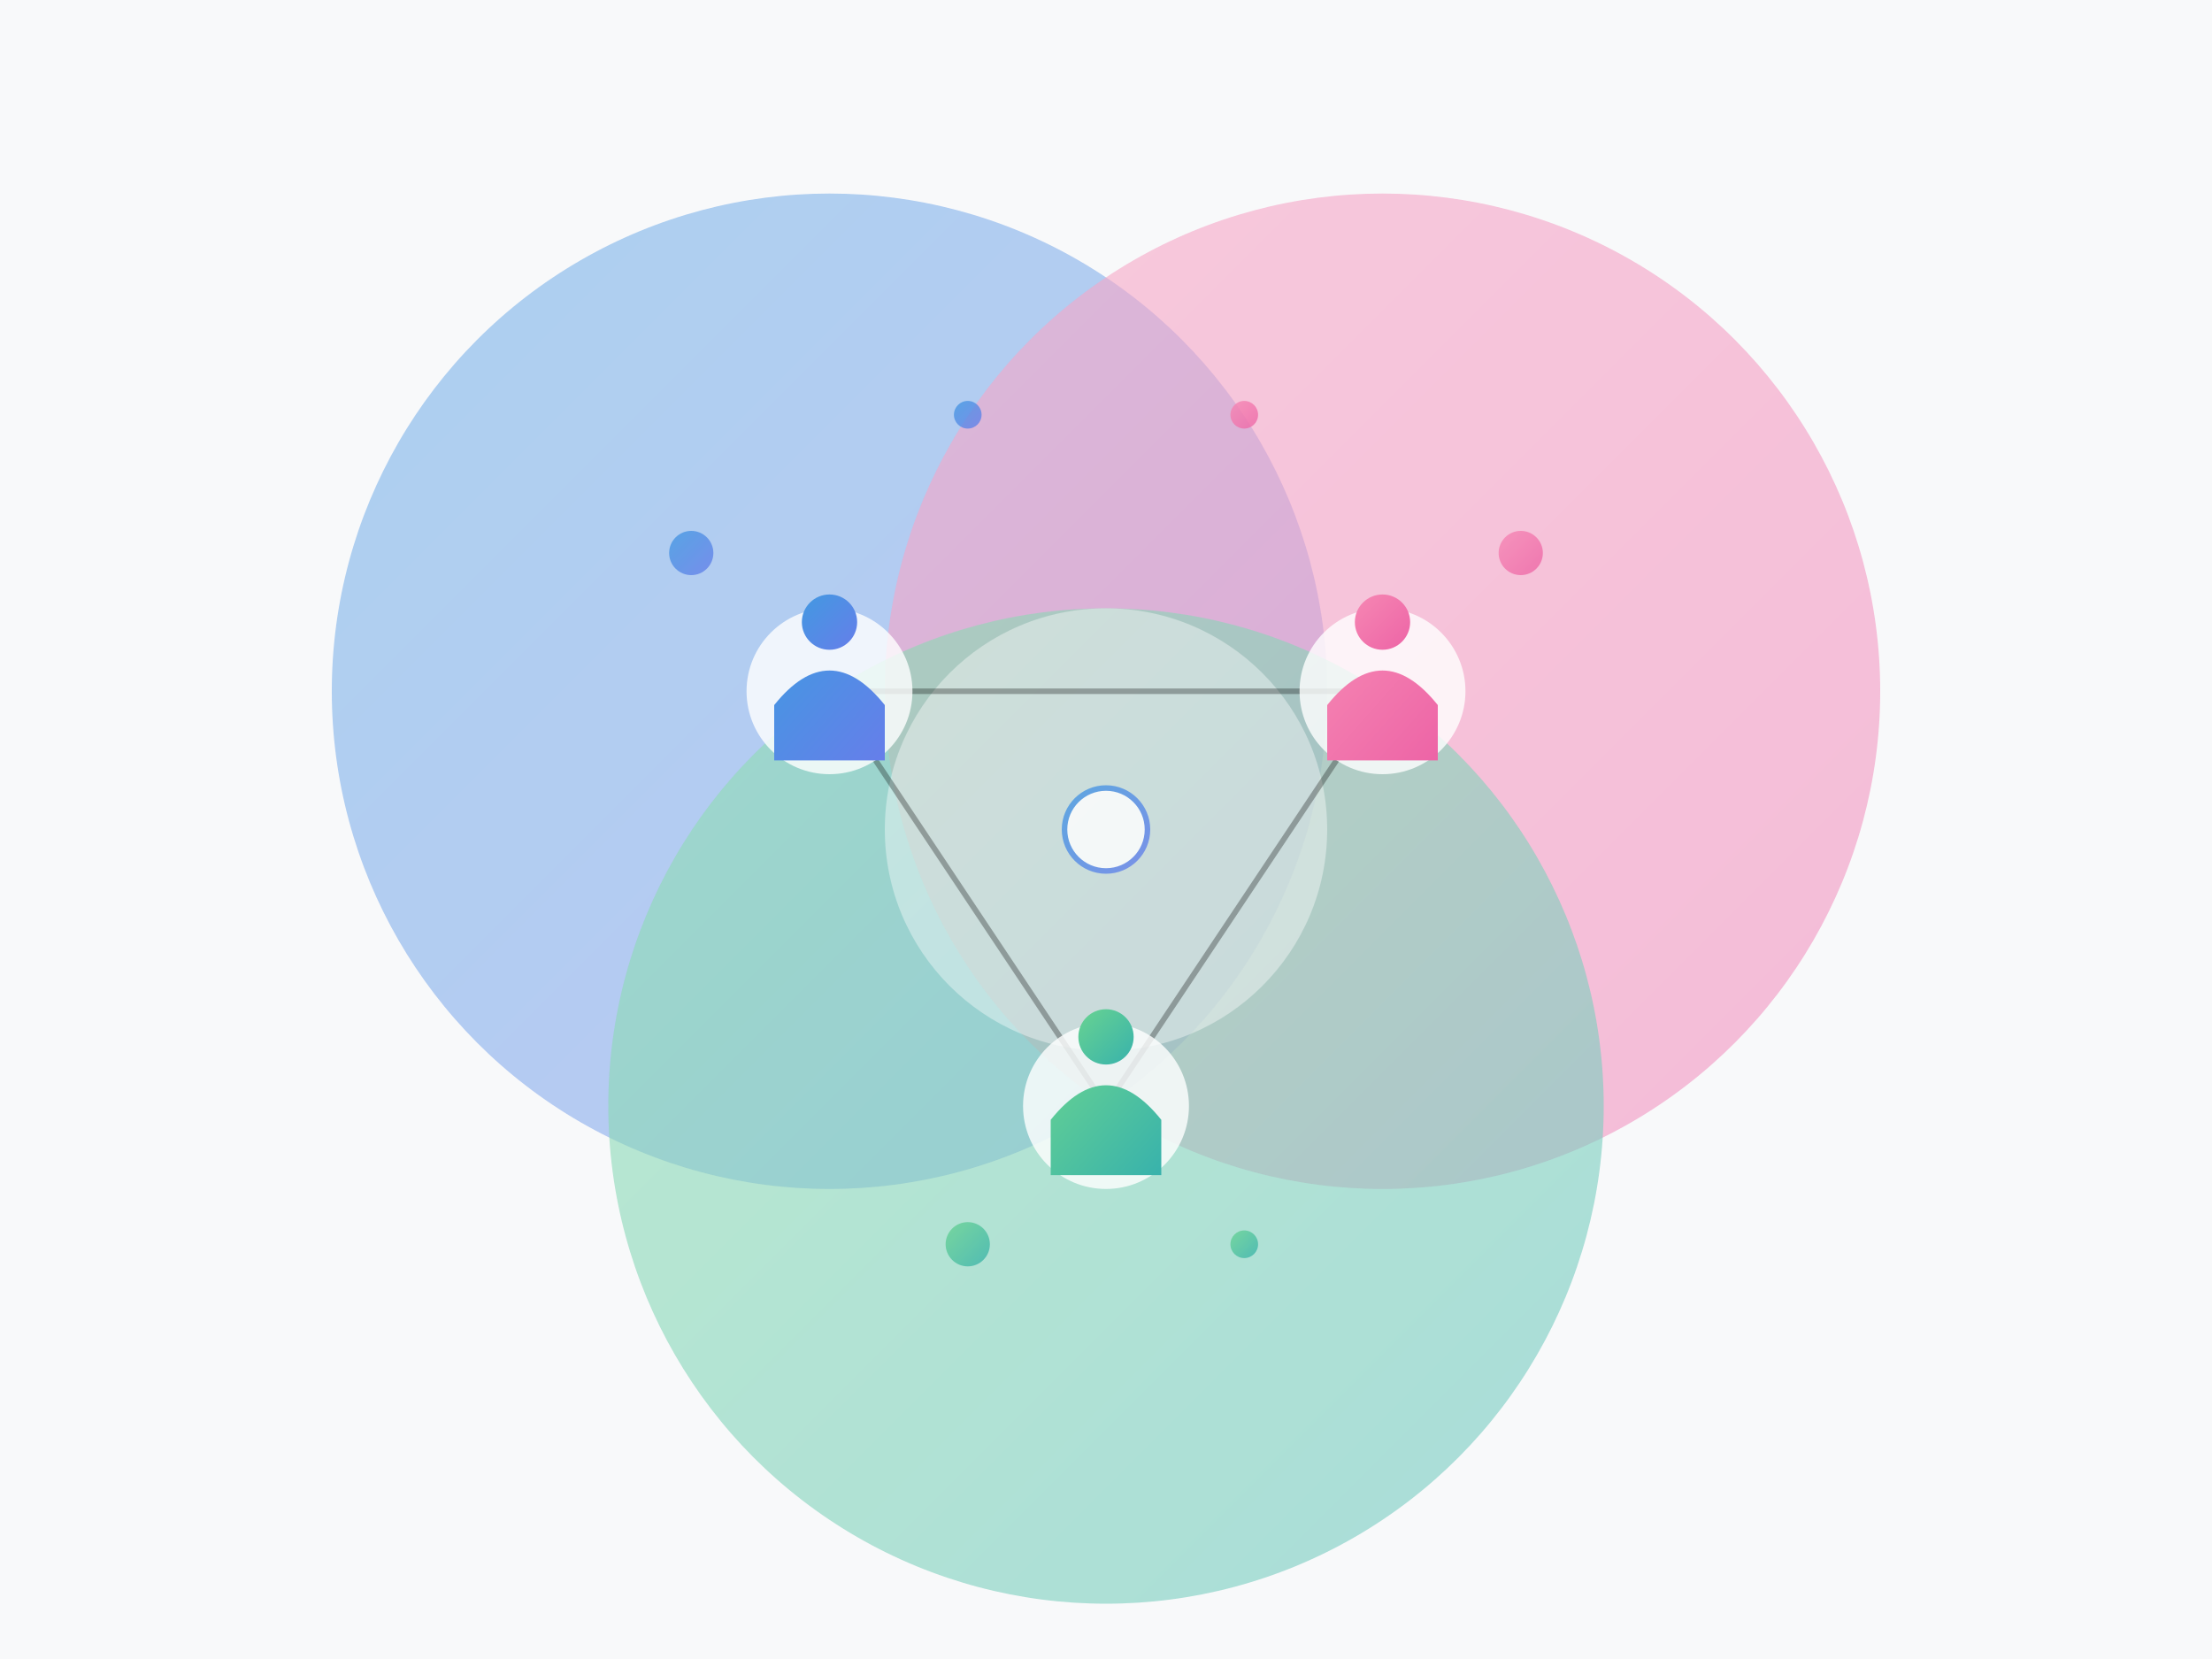
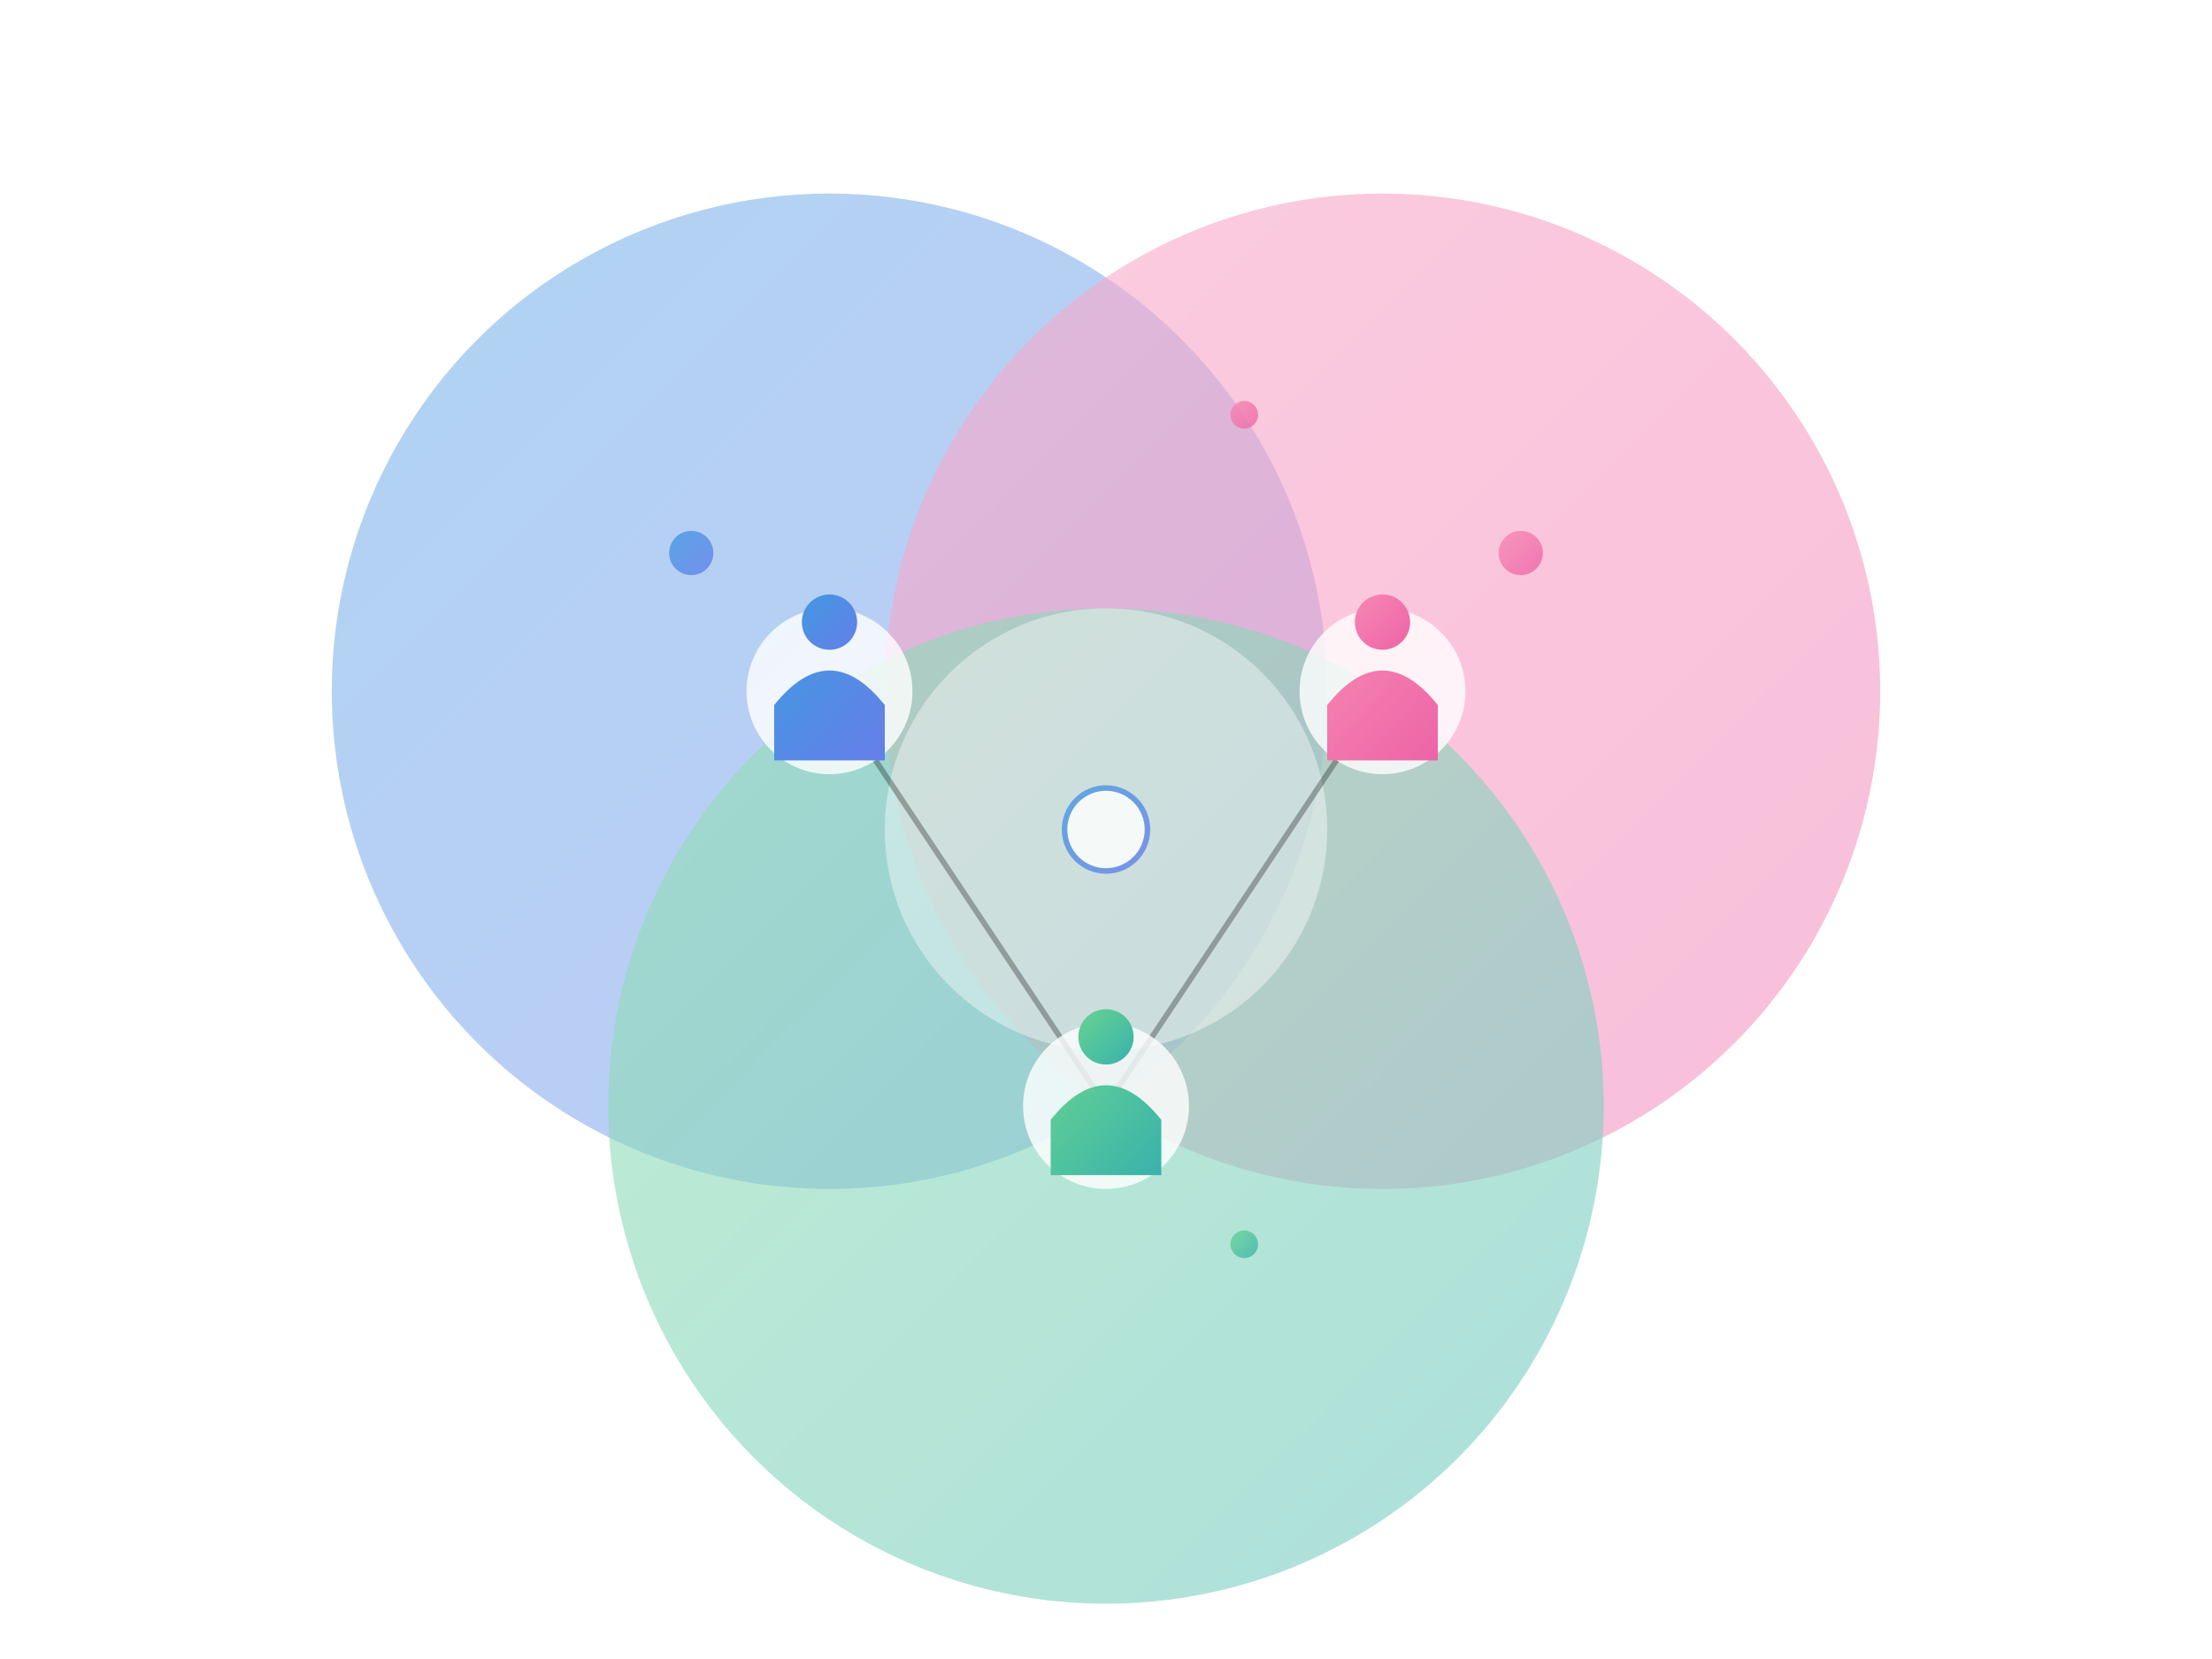
<svg xmlns="http://www.w3.org/2000/svg" width="800" height="600" viewBox="0 0 800 600">
  <defs>
    <linearGradient id="grad1" x1="0%" y1="0%" x2="100%" y2="100%">
      <stop offset="0%" stop-color="#4299E1" stop-opacity="1" />
      <stop offset="100%" stop-color="#667EEA" stop-opacity="1" />
    </linearGradient>
    <linearGradient id="grad2" x1="0%" y1="0%" x2="100%" y2="100%">
      <stop offset="0%" stop-color="#F687B3" stop-opacity="1" />
      <stop offset="100%" stop-color="#ED64A6" stop-opacity="1" />
    </linearGradient>
    <linearGradient id="grad3" x1="0%" y1="0%" x2="100%" y2="100%">
      <stop offset="0%" stop-color="#68D391" stop-opacity="1" />
      <stop offset="100%" stop-color="#38B2AC" stop-opacity="1" />
    </linearGradient>
  </defs>
-   <rect width="800" height="600" fill="#f8f9fa" />
  <g opacity="0.7">
    <circle cx="300" cy="250" r="180" fill="url(#grad1)" opacity="0.6" />
    <circle cx="500" cy="250" r="180" fill="url(#grad2)" opacity="0.6" />
    <circle cx="400" cy="400" r="180" fill="url(#grad3)" opacity="0.6" />
    <circle cx="400" cy="300" r="80" fill="white" opacity="0.4" />
  </g>
  <g stroke="black" stroke-width="2" opacity="0.3">
-     <line x1="300" y1="250" x2="500" y2="250" />
    <line x1="300" y1="250" x2="400" y2="400" />
    <line x1="500" y1="250" x2="400" y2="400" />
  </g>
  <g opacity="0.8">
    <circle cx="400" cy="300" r="15" fill="white" stroke="url(#grad1)" stroke-width="2" />
    <circle cx="250" cy="200" r="8" fill="url(#grad1)" />
-     <circle cx="350" cy="150" r="5" fill="url(#grad1)" />
    <circle cx="550" cy="200" r="8" fill="url(#grad2)" />
    <circle cx="450" cy="150" r="5" fill="url(#grad2)" />
-     <circle cx="350" cy="450" r="8" fill="url(#grad3)" />
    <circle cx="450" cy="450" r="5" fill="url(#grad3)" />
  </g>
  <g>
    <circle cx="300" cy="250" r="30" fill="white" opacity="0.8" />
    <circle cx="300" cy="225" r="10" fill="url(#grad1)" />
    <path d="M280,255 Q300,230 320,255 L320,275 L280,275 Z" fill="url(#grad1)" />
    <circle cx="500" cy="250" r="30" fill="white" opacity="0.8" />
    <circle cx="500" cy="225" r="10" fill="url(#grad2)" />
    <path d="M480,255 Q500,230 520,255 L520,275 L480,275 Z" fill="url(#grad2)" />
    <circle cx="400" cy="400" r="30" fill="white" opacity="0.8" />
    <circle cx="400" cy="375" r="10" fill="url(#grad3)" />
    <path d="M380,405 Q400,380 420,405 L420,425 L380,425 Z" fill="url(#grad3)" />
  </g>
</svg>